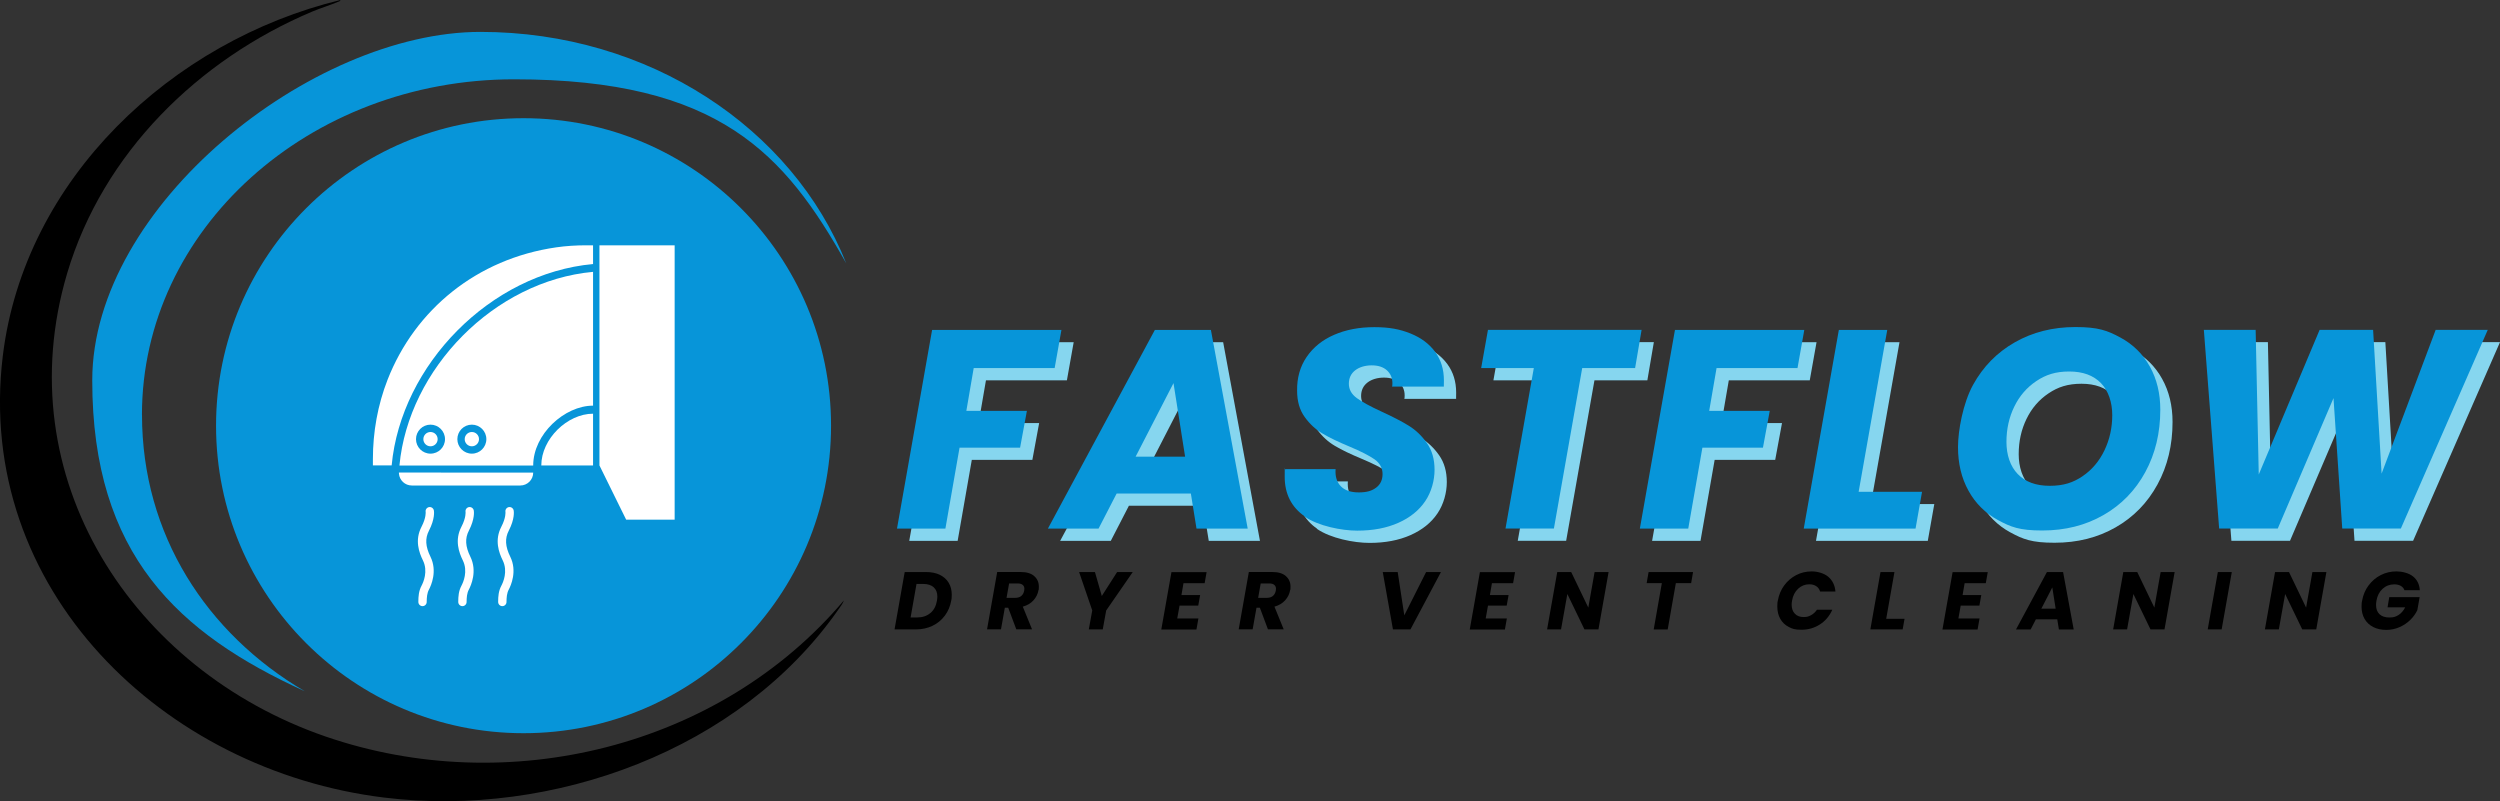
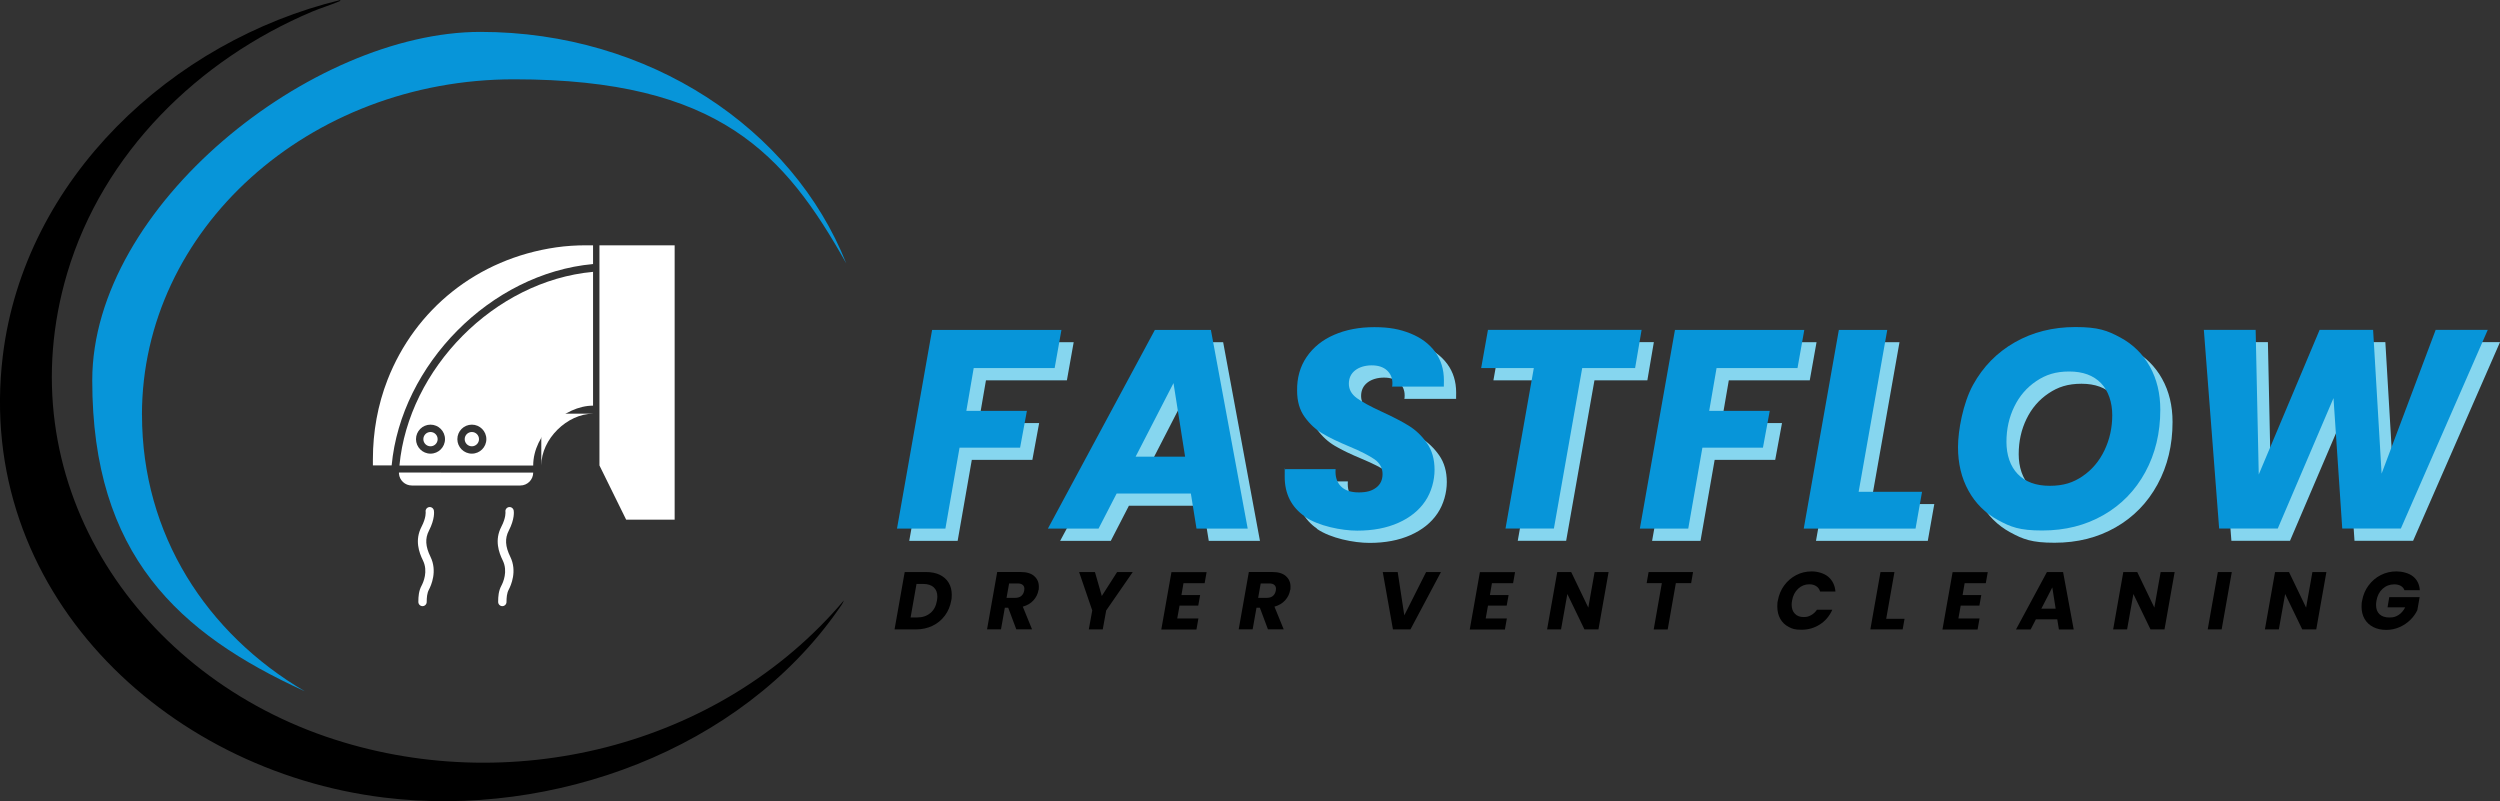
<svg xmlns="http://www.w3.org/2000/svg" id="Layer_1" version="1.1" viewBox="0 0 5000 1602.4">
  <rect x="0" y="0" width="5000" height="1602.4" fill="#333333" stroke="none" />
  <defs>
    <style>
      .st0 {
        fill: #86d6ef;
      }

      .st1 {
        fill: #fff;
      }

      .st2 {
        fill: #0795d9;
      }
    </style>
  </defs>
  <g>
    <path class="st0" d="M2147.4,684.3l-13.6,76.4h-161.9l-14.7,85.5h121.1l-13.6,73.6h-121.1l-28.3,161.9h-96.8l70.2-397.3h258.7Z" />
    <path class="st0" d="M2406.1,1011.5h-148.3l-36.2,70.2h-101.3l213.9-397.3h112.1l73.6,397.3h-102.4l-11.3-70.2ZM2394.7,937.9l-23.2-147.2-75.8,147.2h99Z" />
    <path class="st0" d="M2634.4,1057.6c-27-18.7-40.5-45.2-40.5-79.5s.4-8.5,1.1-15.3h100.7c-1.1,14.3,2.3,25.7,10.2,34,7.9,8.3,20,12.5,36.2,12.5s26.3-3.2,34.8-9.6c8.5-6.4,12.7-15.5,12.7-27.2s-5.4-21.9-16.1-29.4c-10.8-7.5-27.4-16-50.1-25.5-21.9-9.1-39.7-17.6-53.5-25.8-13.8-8.1-25.8-19.1-35.9-33.1-10.2-14-15.3-31.5-15.3-52.6-.4-26,6-48.7,19.2-67.9,13.2-19.2,31.5-34,54.9-44.1,23.4-10.2,50.2-15.3,80.4-15.3s51.3,4.2,72.4,12.7c21.1,8.5,37.5,20.8,49.2,36.8,11.7,16,17.5,35,17.5,56.9s-.2,9.8-.6,12.5h-103c.4-1.5.6-3.8.6-6.8,0-10.6-3.7-19.1-11-25.8-7.4-6.6-17.5-9.9-30.3-9.9s-24.6,3.3-33.1,9.9c-8.5,6.6-12.7,15.6-12.7,26.9s5.3,20.9,15.8,28.6c10.6,7.7,27,16.7,49.2,26.9,22.3,10.2,40.5,19.6,54.6,28.3,14.2,8.7,26.3,20.3,36.5,34.8,10.2,14.5,15.3,32.4,15.3,53.5s-6.2,44.3-18.7,62.8c-12.5,18.5-30.4,32.9-53.8,43.3-23.4,10.4-50.8,15.6-82.1,15.6s-78-9.3-105-28Z" />
    <path class="st0" d="M3307.7,684.3l-13,76.4h-105.8l-56.6,320.9h-96.8l56.6-320.9h-105.3l13.6-76.4h307.3Z" />
    <path class="st0" d="M3633.1,684.3l-13.6,76.4h-161.9l-14.7,85.5h121.1l-13.6,73.6h-121.1l-28.3,161.9h-96.8l70.2-397.3h258.7Z" />
    <path class="st0" d="M3741.8,1008.1h126.8l-13,73.6h-223.6l70.2-397.3h96.8l-57.2,323.7Z" />
    <path class="st0" d="M4020.5,1064.7c-25.5-14-45.2-33.6-59.1-58.9-14-25.3-20.9-54.3-20.9-87.2s10-87.8,30-124.2c20-36.4,47.8-64.8,83.5-85.2,35.7-20.4,76.1-30.6,121.4-30.6s63.8,6.9,89.4,20.7c25.7,13.8,45.5,33.2,59.4,58.3,14,25.1,20.9,53.9,20.9,86.3,0,46.4-10,88-30,124.8-20,36.8-47.9,65.5-83.8,86-35.9,20.6-76.6,30.8-122.3,30.8s-63.1-7-88.6-20.9ZM4189.5,977c18.9-12.8,33.5-30.1,43.9-51.8,10.4-21.7,15.6-45.2,15.6-70.5s-7.6-48.5-22.6-64c-15.1-15.5-36.2-23.2-63.4-23.2s-46.9,6.4-65.9,19.2c-19.1,12.8-33.8,29.9-44.1,51.2-10.4,21.3-15.6,44.8-15.6,70.5s7.5,48.6,22.6,64.2c15.1,15.7,36.4,23.5,64,23.5s46.8-6.4,65.7-19.2Z" />
    <path class="st0" d="M5000,684.3l-173.8,397.3h-117.2l-17.5-260.9-111.5,260.9h-117.2l-30.6-397.3h103.6l6.2,289.2,121.7-289.2h107l17,287.5,108.1-287.5h104.1Z" />
  </g>
-   <circle class="st2" cx="1047.1" cy="851.4" r="615" />
  <path class="st1" d="M783.3,930.9c18.8-201,197.2-384,402.8-402.8v-37.5h-13.2c-20.2,0-40.5,1.2-60.5,4.1-158.6,22.9-282.3,124.4-337.2,264.6-19.8,50.7-29.4,104.7-29.4,159.1v12.4h37.5Z" />
-   <path class="st1" d="M797.7,945.1h0c0,.8,0,1.5.1,2.1,0-.7,0-1.4,0-2.1h-.2Z" />
  <path class="st1" d="M1186.1,811.2v-267.5c-197.6,18.1-369.2,194-387.2,387.3h267.5c0-62.6,62.6-119.7,119.7-119.7ZM861,907.3c-16,0-29-13-29-29s13-29,29-29,29,13,29,29-13,29-29,29ZM943.7,907.3c-16,0-29-13-29-29s13-29,29-29,29,13,29,29-13,29-29,29Z" />
  <path class="st1" d="M823.4,971h217.2c14.2,0,25.8-11.5,25.8-25.8h0c0-.1-268.5-.1-268.5-.1,0,.7,0,1.4,0,2.1,1,13.3,12.1,23.8,25.7,23.8Z" />
  <polygon class="st1" points="1207.8 490.6 1198.9 490.6 1198.9 527.1 1198.9 542.7 1198.9 811.9 1198.9 828.2 1198.9 930.9 1241.9 1018.2 1249.1 1032.8 1252.3 1039.3 1349.3 1039.3 1349.3 565.8 1349.3 548.6 1349.3 522.7 1349.3 490.6 1207.8 490.6" />
-   <path class="st1" d="M1186.1,827.4c-51.5,0-103.5,50.5-103.5,103.5h103.5v-103.5Z" />
+   <path class="st1" d="M1186.1,827.4c-51.5,0-103.5,50.5-103.5,103.5v-103.5Z" />
  <circle class="st1" cx="861" cy="878.3" r="14.3" />
  <circle class="st1" cx="943.7" cy="878.3" r="14.3" />
  <path class="st1" d="M845.1,1212.3c-4.6,0-8.4-3.7-8.4-8.4v-.4c0-10.5.8-21.6,6.4-32.1,3.4-6.3,13.5-28.7,2.8-50.5-7.9-16.1-16.7-40.6-2.9-67.3,9.7-18.6,8.3-29.7,8.3-29.8-.8-4.5,2.3-8.8,6.8-9.6,4.5-.8,8.9,2.3,9.7,6.9.3,1.6,2.4,16.5-9.9,40.3-8,15.4-7.1,31.5,3.1,52.2,14.1,28.8,1.2,57.5-3.1,65.6-3.9,7.3-4.4,16-4.5,24.3v.4c0,4.6-3.7,8.4-8.4,8.4Z" />
-   <path class="st1" d="M924.9,1212.3c-4.6,0-8.4-3.7-8.4-8.4v-.4c0-10.5.8-21.6,6.4-32.1,3.4-6.3,13.5-28.7,2.8-50.5-7.9-16.1-16.7-40.6-2.9-67.3,9.7-18.6,8.3-29.7,8.3-29.8-.8-4.5,2.3-8.8,6.8-9.6,4.5-.8,8.9,2.3,9.7,6.9.3,1.6,2.4,16.5-9.9,40.3-8,15.4-7.1,31.5,3.1,52.2,14.1,28.8,1.2,57.5-3.1,65.6-3.9,7.3-4.4,16-4.5,24.3v.4c0,4.6-3.7,8.4-8.4,8.4Z" />
  <path class="st1" d="M1004.7,1212.3c-4.6,0-8.4-3.7-8.4-8.4v-.5c0-10.4.8-21.5,6.4-32,3.4-6.3,13.5-28.7,2.8-50.5-7.9-16.1-16.7-40.6-2.9-67.3,9.7-18.6,8.3-29.7,8.3-29.8-.8-4.5,2.3-8.8,6.8-9.6,4.5-.8,8.9,2.3,9.7,6.9.3,1.6,2.4,16.6-9.9,40.3-8,15.4-7.1,31.5,3.1,52.2,14.1,28.8,1.2,57.5-3.1,65.6-3.9,7.3-4.4,16-4.5,24.3v.4c0,4.6-3.7,8.4-8.4,8.4Z" />
  <path d="M680.9,0c-.5,2.9-3.4,3-5.5,3.9-16.5,7-34,12.2-50.6,19.1C396.9,119.1,205.9,305.8,134.4,546.4c-121.5,409.1,130.9,793.7,516.7,926.6,363.7,125.3,787.5,22.6,1036.7-272.2-2.1,6.1-6.8,12.2-10.5,17.5-196.6,282.3-572,417.9-908.6,376.9C326.9,1541.3-51,1179,5.6,711.8,48.6,357.7,343.8,81.8,680.9,0Z" />
  <path class="st2" d="M283.9,829.7c0-370.6,333.3-671.1,744.3-671.1s541.4,149.6,664.2,367.9c-107.2-269.7-394.2-462.7-731.5-462.7S184.5,411.6,184.5,760.8s172.8,506.5,425,621.7c-196.5-115.5-325.5-313.5-325.5-552.8Z" />
  <g>
    <path class="st2" d="M2122.9,659.8l-13.6,76.4h-161.9l-14.7,85.5h121.1l-13.6,73.6h-121.1l-28.3,161.9h-96.8l70.2-397.3h258.7Z" />
    <path class="st2" d="M2381.6,987h-148.3l-36.2,70.2h-101.3l213.9-397.3h112.1l73.6,397.3h-102.4l-11.3-70.2ZM2370.2,913.4l-23.2-147.2-75.8,147.2h99Z" />
    <path class="st2" d="M2609.9,1033.1c-27-18.7-40.5-45.2-40.5-79.5s.4-8.5,1.1-15.3h100.7c-1.1,14.3,2.3,25.7,10.2,34,7.9,8.3,20,12.5,36.2,12.5s26.3-3.2,34.8-9.6c8.5-6.4,12.7-15.5,12.7-27.2s-5.4-21.9-16.1-29.4c-10.8-7.5-27.4-16-50.1-25.5-21.9-9.1-39.7-17.6-53.5-25.8-13.8-8.1-25.8-19.1-35.9-33.1-10.2-14-15.3-31.5-15.3-52.6-.4-26,6-48.7,19.2-67.9,13.2-19.2,31.5-34,54.9-44.1,23.4-10.2,50.2-15.3,80.4-15.3s51.3,4.2,72.4,12.7c21.1,8.5,37.5,20.8,49.2,36.8,11.7,16,17.5,35,17.5,56.9s-.2,9.8-.6,12.5h-103c.4-1.5.6-3.8.6-6.8,0-10.6-3.7-19.1-11-25.8-7.4-6.6-17.5-9.9-30.3-9.9s-24.6,3.3-33.1,9.9c-8.5,6.6-12.7,15.6-12.7,26.9s5.3,20.9,15.8,28.6c10.6,7.7,27,16.7,49.2,26.9,22.3,10.2,40.5,19.6,54.6,28.3,14.2,8.7,26.3,20.3,36.5,34.8,10.2,14.5,15.3,32.4,15.3,53.5s-6.2,44.3-18.7,62.8c-12.5,18.5-30.4,32.9-53.8,43.3-23.4,10.4-50.8,15.6-82.1,15.6s-78-9.3-105-28Z" />
    <path class="st2" d="M3283.2,659.8l-13,76.4h-105.8l-56.6,320.9h-96.8l56.6-320.9h-105.3l13.6-76.4h307.3Z" />
    <path class="st2" d="M3608.6,659.8l-13.6,76.4h-161.9l-14.7,85.5h121.1l-13.6,73.6h-121.1l-28.3,161.9h-96.8l70.2-397.3h258.7Z" />
    <path class="st2" d="M3717.3,983.6h126.8l-13,73.6h-223.6l70.2-397.3h96.8l-57.2,323.7Z" />
    <path class="st2" d="M3996,1040.2c-25.5-14-45.2-33.6-59.1-58.9-14-25.3-20.9-54.3-20.9-87.2s10-87.8,30-124.2c20-36.4,47.8-64.8,83.5-85.2,35.7-20.4,76.1-30.6,121.4-30.6s63.8,6.9,89.4,20.7c25.7,13.8,45.5,33.2,59.4,58.3,14,25.1,20.9,53.9,20.9,86.3,0,46.4-10,88-30,124.8-20,36.8-47.9,65.5-83.8,86-35.9,20.6-76.6,30.8-122.3,30.8s-63.1-7-88.6-20.9ZM4165,952.5c18.9-12.8,33.5-30.1,43.9-51.8,10.4-21.7,15.6-45.2,15.6-70.5s-7.6-48.5-22.6-64c-15.1-15.5-36.2-23.2-63.4-23.2s-46.9,6.4-65.9,19.2c-19.1,12.8-33.8,29.9-44.1,51.2-10.4,21.3-15.6,44.8-15.6,70.5s7.5,48.6,22.6,64.2c15.1,15.7,36.4,23.5,64,23.5s46.8-6.4,65.7-19.2Z" />
    <path class="st2" d="M4975.5,659.8l-173.8,397.3h-117.2l-17.5-260.9-111.5,260.9h-117.2l-30.6-397.3h103.6l6.2,289.2,121.7-289.2h107l17,287.5,108.1-287.5h104.1Z" />
  </g>
  <g>
    <path d="M1879.7,1149.7c7.7,3.8,13.6,9,17.7,15.9,4.1,6.8,6.1,14.8,6.1,23.9s-.4,7.1-1.1,11.9c-2,11.2-6.2,21.2-12.7,29.9-6.5,8.7-14.7,15.5-24.7,20.3-10,4.8-21,7.2-32.9,7.2h-43l20.3-114.7h43c10.6,0,19.7,1.9,27.4,5.6ZM1860.8,1226.1c7-5.9,11.3-14.1,13.1-24.7.5-3.3.8-6,.8-8.2,0-8.1-2.5-14.3-7.4-18.7-4.9-4.4-11.9-6.6-20.9-6.6h-13.4l-11.8,67h13.2c10.6,0,19.3-2.9,26.3-8.8Z" />
    <path d="M2068.4,1152.2c6.2,5.4,9.3,12.4,9.3,21s-.2,4.9-.7,7c-1.3,7.6-4.6,14.4-10,20.4-5.3,6-12.5,10.2-21.4,12.7l18.5,45.4h-31.5l-16.2-43.3h-6.7l-7.7,43.3h-27.9l20.3-114.7h46.9c11.9,0,20.9,2.7,27.1,8.1ZM2048.8,1177.9c0-3.5-1.1-6.2-3.4-8.1-2.2-1.9-5.5-2.9-9.9-2.9h-17.3l-5.1,28.8h17.3c5.1,0,9.2-1.3,12.2-3.8,3-2.5,4.9-6,5.8-10.6.2-1.7.3-2.9.3-3.4Z" />
    <path d="M2265.5,1144.1l-53.1,76.8-6.9,37.9h-27.9l6.9-37.9-26.3-76.8h31.7l13.7,47.9,30.6-47.9h31.4Z" />
    <path d="M2367,1166.2l-4.1,23.9h37.4l-3.8,21.1h-37.4l-4.6,25.7h42.3l-3.9,22.1h-70.3l20.3-114.7h70.3l-3.9,22.1h-42.3Z" />
    <path d="M2571.7,1152.2c6.2,5.4,9.3,12.4,9.3,21s-.2,4.9-.7,7c-1.3,7.6-4.6,14.4-10,20.4-5.3,6-12.5,10.2-21.4,12.7l18.5,45.4h-31.5l-16.2-43.3h-6.7l-7.7,43.3h-27.9l20.3-114.7h46.9c11.9,0,20.9,2.7,27.1,8.1ZM2552,1177.9c0-3.5-1.1-6.2-3.4-8.1-2.2-1.9-5.5-2.9-9.9-2.9h-17.3l-5.1,28.8h17.3c5.1,0,9.2-1.3,12.2-3.8,3-2.5,4.9-6,5.8-10.6.2-1.7.3-2.9.3-3.4Z" />
    <path d="M2795.4,1144.1l13.2,86.6,43.6-86.6h29.7l-61,114.7h-35l-20.4-114.7h29.7Z" />
    <path d="M2983.9,1166.2l-4.1,23.9h37.4l-3.8,21.1h-37.4l-4.6,25.7h42.3l-3.9,22.1h-70.3l20.3-114.7h70.3l-3.9,22.1h-42.3Z" />
    <path d="M3196.8,1258.8h-27.9l-34.2-70.8-12.6,70.8h-27.9l20.3-114.7h27.9l34.2,71.1,12.6-71.1h28l-20.3,114.7Z" />
    <path d="M3386.1,1144.1l-3.8,22.1h-30.6l-16.3,92.7h-28l16.3-92.7h-30.4l3.9-22.1h88.8Z" />
    <path d="M3568.3,1171c6.5-8.9,14.5-15.8,24.1-20.8,9.6-5,19.9-7.4,31.1-7.4s24.7,3.6,33.1,10.8c8.4,7.2,13.2,17,14.3,29.4h-30.7c-1.4-4.7-4-8.3-7.8-10.7-3.8-2.5-8.4-3.7-13.8-3.7-8.6,0-16.1,3-22.4,8.9-6.3,5.9-10.4,13.9-12.1,23.8-.5,3-.8,5.7-.8,8,0,7.6,2.1,13.7,6.4,18.1,4.2,4.5,10.1,6.7,17.5,6.7s10.3-1.3,15-3.8c4.6-2.5,8.5-6.1,11.7-10.8h30.7c-5.5,12.4-13.7,22.2-24.7,29.3-11,7.1-23.3,10.7-36.9,10.7s-18.4-1.9-25.7-5.7c-7.3-3.8-12.9-9.2-16.8-16.2-3.9-7-5.9-15.1-5.9-24.4s.4-8.2,1.1-12.1c2-11.3,6.2-21.4,12.7-30.3Z" />
    <path d="M3772.5,1237.6h36.6l-3.8,21.2h-64.6l20.3-114.7h27.9l-16.5,93.5Z" />
    <path d="M3929.3,1166.2l-4.1,23.9h37.4l-3.8,21.1h-37.4l-4.6,25.7h42.3l-3.9,22.1h-70.3l20.3-114.7h70.3l-3.9,22.1h-42.3Z" />
    <path d="M4114.6,1238.6h-42.8l-10.5,20.3h-29.3l61.8-114.7h32.4l21.2,114.7h-29.6l-3.3-20.3ZM4111.3,1217.3l-6.7-42.5-21.9,42.5h28.6Z" />
    <path d="M4328.9,1258.8h-27.9l-34.2-70.8-12.6,70.8h-27.9l20.3-114.7h27.9l34.2,71.1,12.6-71.1h28l-20.3,114.7Z" />
    <path d="M4463.6,1144.1l-20.3,114.7h-27.9l20.3-114.7h27.9Z" />
    <path d="M4632.4,1258.8h-27.9l-34.2-70.8-12.6,70.8h-27.9l20.3-114.7h27.9l34.2,71.1,12.6-71.1h28l-20.3,114.7Z" />
    <path d="M4737.1,1171c6.5-8.9,14.6-15.8,24.3-20.8,9.7-5,20.2-7.4,31.5-7.4s24.8,3.3,33.1,10c8.3,6.6,12.9,15.9,13.6,27.6h-30.7c-1.4-3.8-3.9-6.7-7.4-8.7-3.5-2-7.9-3-13-3-9,0-16.8,3-23.3,8.9-6.5,5.9-10.6,13.9-12.3,23.8-.5,3.3-.8,6.1-.8,8.5,0,8.1,2.3,14.3,7,18.6,4.7,4.4,11.3,6.5,19.9,6.5s13.1-1.8,18.5-5.3c5.3-3.5,9.6-8.6,12.9-15.1h-35.3l3.4-20.4h60.8l-4.6,26c-3.3,7-7.9,13.5-14,19.5-6,6-13.2,10.8-21.5,14.5-8.3,3.7-17.2,5.6-26.8,5.6s-18.6-1.9-26.1-5.8c-7.5-3.9-13.2-9.3-17.2-16.3-4-7-6-15.1-6-24.4s.4-7.1,1.1-11.9c2-11.3,6.2-21.4,12.7-30.3Z" />
  </g>
</svg>